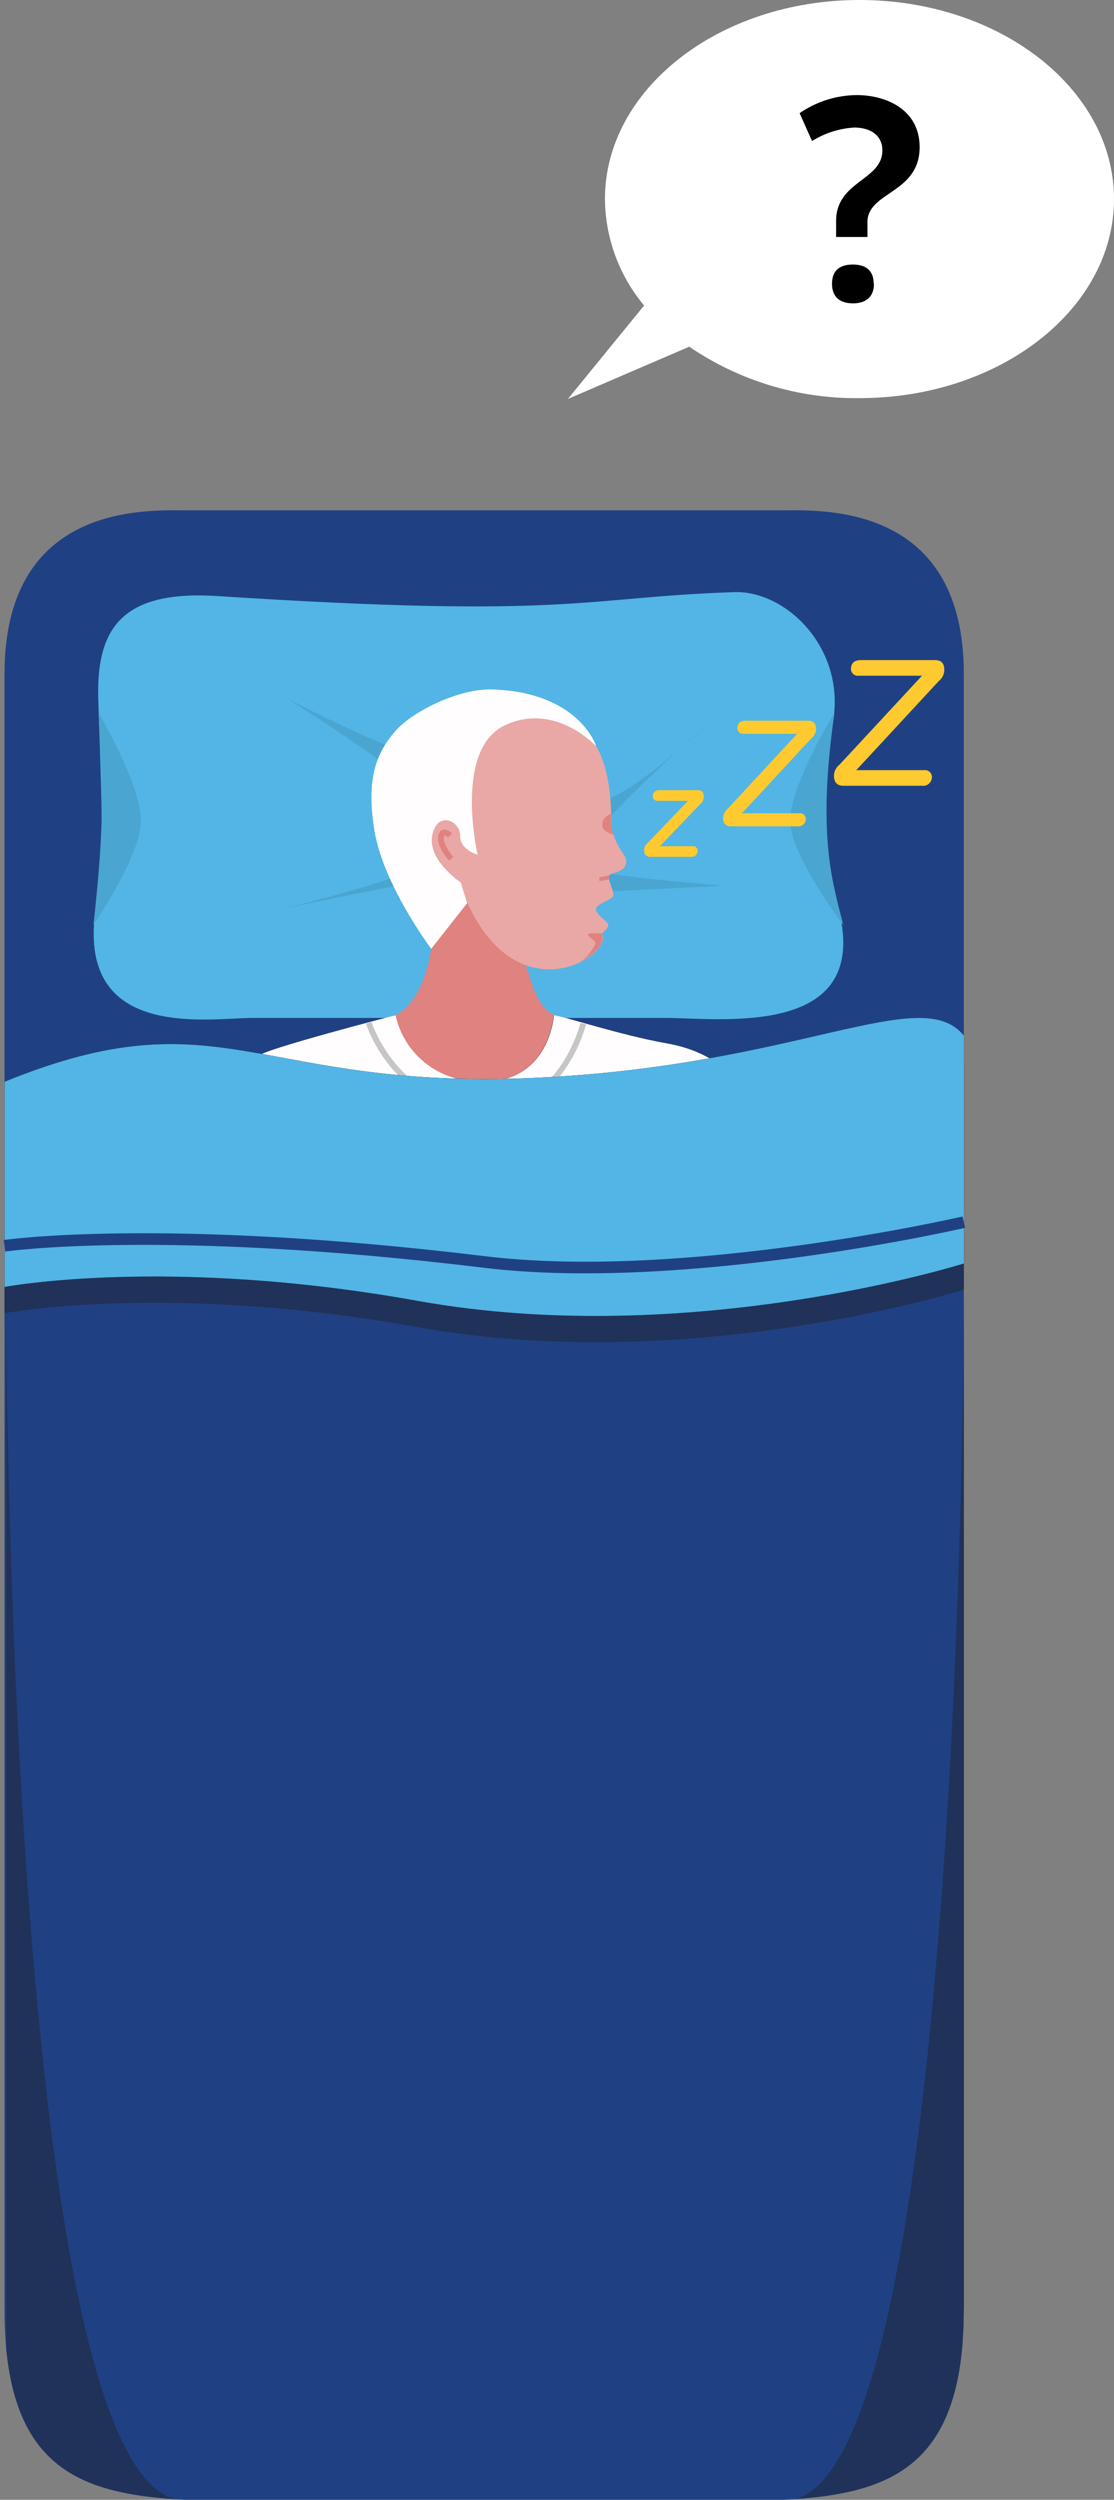
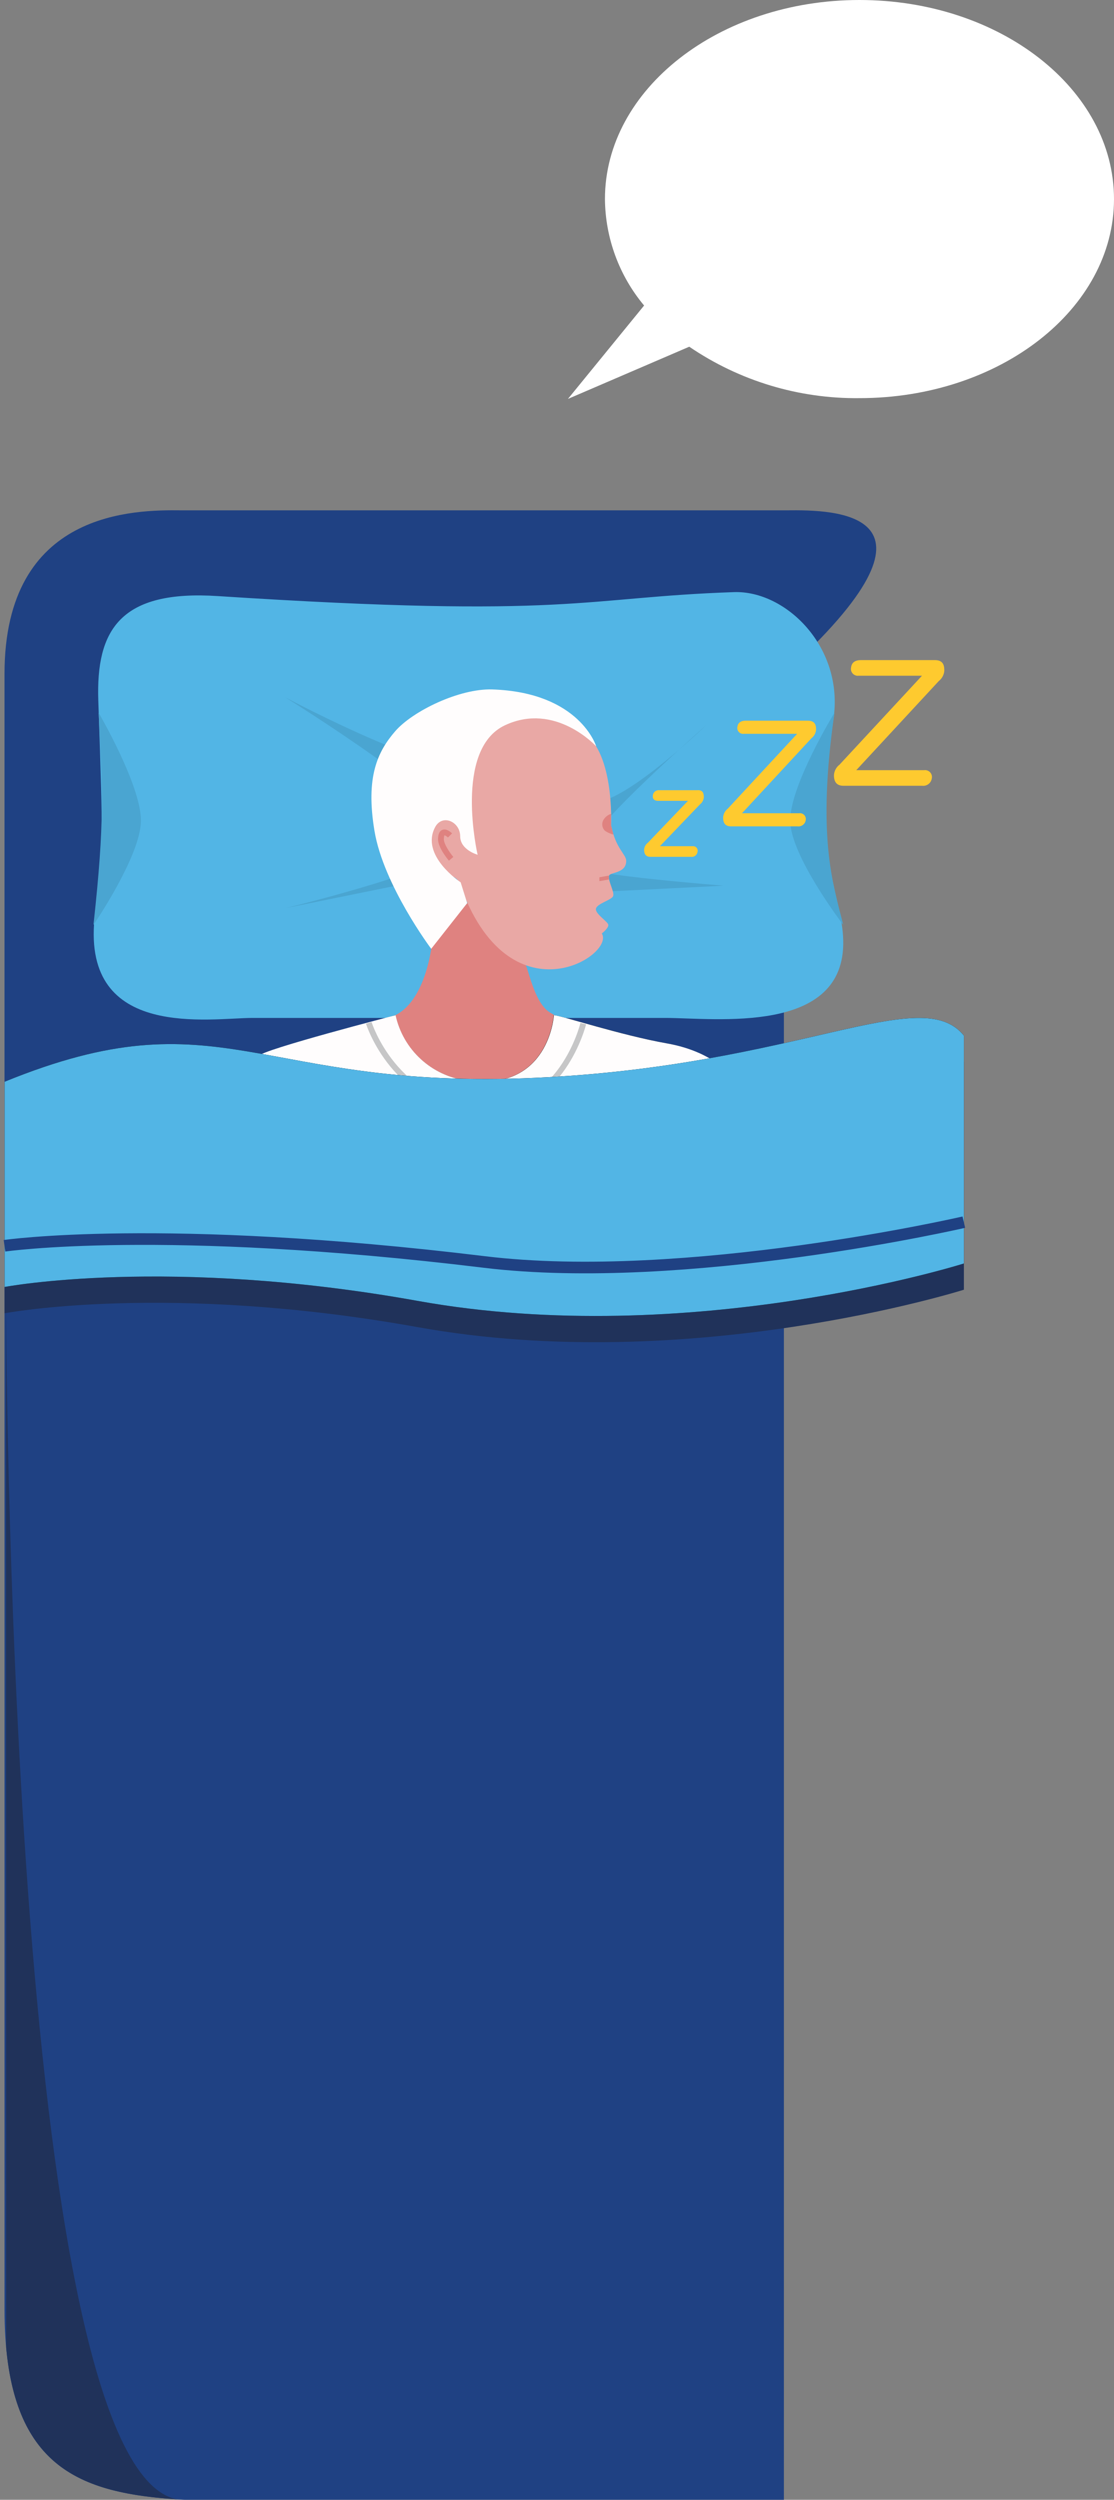
<svg xmlns="http://www.w3.org/2000/svg" version="1.1" id="Layer_1" x="0px" y="0px" width="191.638px" height="430px" viewBox="704.5 0 191.638 430" xml:space="preserve">
  <rect x="704.5" y="0" width="191.638" height="430" fill="#808080" stroke="none" />
-   <path fill="#1F4183" d="M839.867,87.785H735.713c-7.982-0.09-30.437-0.056-30.437,28.135v281.319 c0,27.315,12.731,31.762,30.953,32.761h45.649h11.822h45.65c18.221-0.999,30.953-5.445,30.953-32.761V115.92 C870.305,87.785,847.873,87.695,839.867,87.785z" />
+   <path fill="#1F4183" d="M839.867,87.785H735.713c-7.982-0.09-30.437-0.056-30.437,28.135v281.319 c0,27.315,12.731,31.762,30.953,32.761h45.649h11.822h45.65V115.92 C870.305,87.785,847.873,87.695,839.867,87.785z" />
  <g id="Layer_2">
    <g id="Layer_20">
      <path fill="#FFFFFF" d="M852.353,0c-24.139,0-43.786,15.336-43.786,34.243c0.061,6.699,2.441,13.17,6.736,18.312L802.2,68.62 l20.872-8.981c8.623,5.878,18.844,8.967,29.28,8.847c24.172,0,43.785-15.336,43.785-34.243C896.138,15.336,876.547,0,852.353,0z" />
-       <path d="M862.703,25.306c0,7.994-8.981,7.657-8.981,12.889v2.571h-5.389v-2.773c0-6.86,7.96-6.961,7.96-12.103 c0-2.717-2.178-3.952-4.839-3.952c-2.577,0.156-5.075,0.955-7.264,2.324l-2.134-4.794c2.891-2.003,6.318-3.087,9.835-3.11 C857.067,16.358,862.703,18.929,862.703,25.306z M854.845,48.815c0,2.369-1.538,3.368-3.604,3.368 c-2.065,0-3.614-0.943-3.614-3.368c0-2.425,1.481-3.312,3.614-3.312c2.134,0,3.56,0.988,3.56,3.312H854.845z" />
      <g>
        <g>
          <path fill="#20325A" d="M870.315,221.849v-39.194c-7.421-9.195-28.394,5.187-73.604,7.253 c-48.086,2.189-54.025-14.595-91.423,0.685v35.309c0,0,28.067-5.354,71.102,2.392 C823.273,236.725,870.315,221.849,870.315,221.849z" />
          <path fill="#52B5E5" d="M830.763,101.853c8.981-0.303,19.007,9.555,17.099,21.938c-3.728,24.116,1.493,29.932,1.695,37.925 c0.427,16.403-22.084,13.383-30.628,13.383h-70.989c-7.264,0-29.269,3.862-27.181-17.11c1.493-15.1,1.526-11.396,0.651-37.487 c-0.404-12.103,3.738-19.086,20.613-17.963C802.953,106.479,804.412,102.762,830.763,101.853z" />
          <path fill="#4AA5D1" d="M784.428,144.707c0.562-5.232-30.875-24.768-30.875-24.768s30.313,16.212,34.906,11.62 c2.919-2.919,14.988,4.693,16.84,6.074c4.076,3.132,20.748-12.956,20.748-12.956s-17.031,15.078-18.851,18.771 c-1.538,3.11-1.908,3.604-1.908,5.793c0,1.235,23.7,3.11,23.7,3.11s-30.313,1.549-32.334,1.538 c-1.829-0.108-3.635-0.467-5.366-1.066l-17.526,23.083l14.214-26.665l-34.423,6.983 C753.553,156.226,783.968,148.917,784.428,144.707z" />
          <path fill="#4AA5D1" d="M848.053,122.601c0,0-7.736,12.619-7.612,18.682c0.123,6.062,9.128,17.817,9.128,17.817 C847.76,151.937,844.998,143.876,848.053,122.601z" />
          <path fill="#4AA5D1" d="M721.466,122.601c0,0,7.388,12.619,7.275,18.682c-0.112,6.062-8.162,17.817-8.162,17.817 C722.566,140.845,722.117,136.511,721.466,122.601z" />
          <path fill="#DF8280" d="M771.809,174.93c-2.324,0.842,1.639,13.237,13.473,14.73c13.944,1.774,19.771-12.35,14.022-15.381 c-3.064-1.594-3.975-8.443-4.659-8.757c-6.635-3.042-8.252-11.71-8.252-11.71l-7.488,7.69 C778.904,161.502,778.073,172.674,771.809,174.93z" />
          <path fill="#E9A8A5" d="M804.21,125.643c6.062,2.908,5.412,16.279,5.412,16.279c0.763,4.031,2.604,5.041,2.604,6.152 c0,2.246-2.852,1.897-2.976,2.605c-0.157,0.875,0.988,2.773,0.729,3.458c-0.258,0.685-2.717,1.257-2.952,2.145 c-0.235,0.887,2.077,2.245,2.122,2.818c0.045,0.572-1.123,1.471-1.123,1.471c2.38,3.75-15.977,15.494-24.475-8.634 c-0.831-2.358-5.692-0.573-5.737-8.981c0-6.871,7.185-3.93,7.185-3.93S783.923,115.887,804.21,125.643z" />
          <g>
            <path fill="#DF8280" d="M781.722,148.05c-0.191-0.226-1.87-2.248-1.87-3.691c0.005-0.332,0.02-1.318,0.737-1.607 c0.735-0.296,1.527,0.452,1.679,0.604l-0.709,0.706c-0.194-0.194-0.477-0.368-0.604-0.378c0.006,0.012-0.094,0.16-0.102,0.685 c0,0.807,1.001,2.292,1.632,3.037L781.722,148.05z" />
          </g>
-           <path fill="#DF8280" d="M807.982,160.548c0,0-1.123,0-1.706,0c-1.83,0.112,0.92,1.123,0.617,1.841 c-0.573,1.197-1.424,2.24-2.481,3.042C805.535,164.814,808.993,162.727,807.982,160.548z" />
          <path fill="#DF8280" d="M809.273,150.612l-1.661,0.292v0.662l1.65-0.28C809.263,151.286,809.184,150.725,809.273,150.612z" />
          <path fill="#DF8280" d="M808.24,141.159c-0.268,0.594-0.138,1.293,0.326,1.751c0.446,0.297,0.939,0.518,1.459,0.651 l-0.403-1.583v-1.987C809.023,140.179,808.525,140.6,808.24,141.159z" />
          <path fill="#FFFDFD" d="M778.68,163.209l6.186-7.859l-1.122-3.582c0,0-7.04-4.614-4.367-9.532 c1.234-2.246,4.277-0.91,4.288,1.617c0,2.347,2.998,3.177,2.998,3.177s-4.188-18.076,4.682-22.263 c8.689-4.098,15.718,3.615,15.718,3.615s-2.807-9.285-17.873-9.79c-5.681-0.18-13.72,3.728-16.718,7.208 c-2.997,3.48-5.108,7.803-3.548,17.144C770.483,152.285,778.68,163.209,778.68,163.209z" />
          <path d="M754.159,180.005c0.573,0.079,18.356-5.378,18.356-5.378c1.298,5.952,6.196,10.447,12.238,11.228 c14.225,2.032,14.999-11.228,14.999-11.228c1.213,0.056,11.957,3.537,19.435,4.851c7.151,1.269,12.63,6.31,12.013,8.678 c-2.773,10.756-50.331,13.854-50.331,13.854L754.159,180.005z" />
          <path fill="#FFFDFD" d="M748.973,181.644c0.752-1.123,23.577-7.017,23.577-7.017c1.297,5.952,6.195,10.447,12.237,11.228 c14.225,2.032,15-11.228,15-11.228c1.212,0.056,11.553,3.458,19.434,4.851c8.477,1.504,12.631,6.31,12.014,8.678 c-2.773,10.756-50.332,13.854-50.332,13.854L748.973,181.644z" />
          <g>
            <g>
              <g>
                <path fill="#C6C6C7" d="M788.173,191.394c-0.357,0-0.72-0.011-1.092-0.033c-15.083-0.909-19.581-15.131-19.625-15.274 l0.957-0.292c0.042,0.137,4.351,13.702,18.728,14.568c5.629,0.34,10.219-1.97,13.666-6.846 c2.601-3.679,3.536-7.519,3.545-7.558l0.973,0.231C805.288,176.347,801.559,191.394,788.173,191.394z" />
              </g>
            </g>
          </g>
          <path d="M870.315,217.336v-39.195c-7.421-9.195-28.394,5.187-73.604,7.253c-48.086,2.246-54.025-14.595-91.423,0.685v35.298 c0,0,28.067-5.344,71.102,2.402C823.273,232.211,870.315,217.336,870.315,217.336z" />
          <path fill="#52B5E5" d="M870.315,217.336v-39.195c-7.421-9.195-28.394,5.187-73.604,7.253 c-48.086,2.246-54.025-14.595-91.423,0.685v35.298c0,0,28.067-5.344,71.102,2.402 C823.273,232.211,870.315,217.336,870.315,217.336z" />
          <g>
            <path fill="none" stroke="#1F4183" stroke-width="2" stroke-miterlimit="10" d="M705.276,214.292c0,0,27.103-3.963,82.52,2.785 c34.636,4.21,82.509-6.849,82.509-6.849" />
          </g>
        </g>
        <path fill="#FECA2F" d="M825.575,137.095v0.067c-0.043,0.47-0.278,0.9-0.651,1.19l-6.904,7.208h5.613 c0.424-0.062,0.817,0.23,0.88,0.653c0.015,0.101,0.01,0.203-0.015,0.301c-0.064,0.548-0.56,0.941-1.108,0.878 c-0.005,0-0.01-0.001-0.015-0.002h-6.949c-0.809,0-1.123-0.449-1.123-1.224l0,0c0.028-0.477,0.268-0.917,0.651-1.202l6.894-7.208 h-5.176c-0.629,0-0.955-0.359-0.865-0.955c0.07-0.551,0.572-0.942,1.123-0.875h6.512 C825.272,135.849,825.575,136.309,825.575,137.095z" />
        <path fill="#FECA2F" d="M844.886,125.418v0.101c-0.049,0.586-0.342,1.124-0.808,1.482l-11.935,12.889h9.835 c0.546-0.081,1.054,0.296,1.135,0.842c0.018,0.12,0.014,0.241-0.012,0.359c-0.1,0.672-0.719,1.142-1.393,1.055h-11.452 c-0.965,0-1.358-0.539-1.358-1.482v-0.056c0.041-0.597,0.335-1.149,0.809-1.516l11.923-12.866h-9.149 c-0.546,0.083-1.056-0.291-1.14-0.836c-0.02-0.129-0.015-0.261,0.017-0.388c0.102-0.707,0.617-1.033,1.393-1.033h10.732 C844.493,123.97,844.886,124.487,844.886,125.418z" />
        <path fill="#FECA2F" d="M866.947,115.28v0.112c-0.059,0.695-0.404,1.334-0.954,1.763l-14.191,15.325h11.688 c0.646-0.084,1.237,0.372,1.321,1.017c0.018,0.136,0.012,0.274-0.019,0.409c-0.116,0.799-0.85,1.357-1.65,1.257h-13.562 c-1.123,0-1.616-0.651-1.616-1.763v-0.079c0.046-0.71,0.398-1.365,0.965-1.796l14.18-15.292h-10.89 c-0.646,0.088-1.24-0.363-1.328-1.008c-0.021-0.151-0.013-0.304,0.025-0.452c0.112-0.842,0.729-1.224,1.65-1.224h12.766 C866.521,113.551,866.947,114.169,866.947,115.28z" />
        <g>
          <path fill="#20325A" d="M734.967,429.922c-29.186-5.563-29.43-204.493-29.432-207.794l0.029,181.692 C707.478,424.739,718.979,428.88,734.967,429.922z" />
-           <path fill="#20325A" d="M705.535,222.128v-0.044C705.535,222.084,705.535,222.1,705.535,222.128z" />
        </g>
-         <path fill="#20325A" d="M870.304,397.29c0-0.018,0.001-0.033,0.001-0.051v0.045c0.003-0.029,0.007-0.059,0.011-0.088V222.121 c-0.002,3.121-0.231,201.577-29.286,207.775c16.029-1.104,27.455-5.479,29.07-27.102c-0.016-0.711,0.026-1.422,0.125-2.125 c0.013-0.29,0.021-0.588,0.03-0.882C870.189,398.956,870.212,398.118,870.304,397.29z" />
      </g>
    </g>
  </g>
</svg>